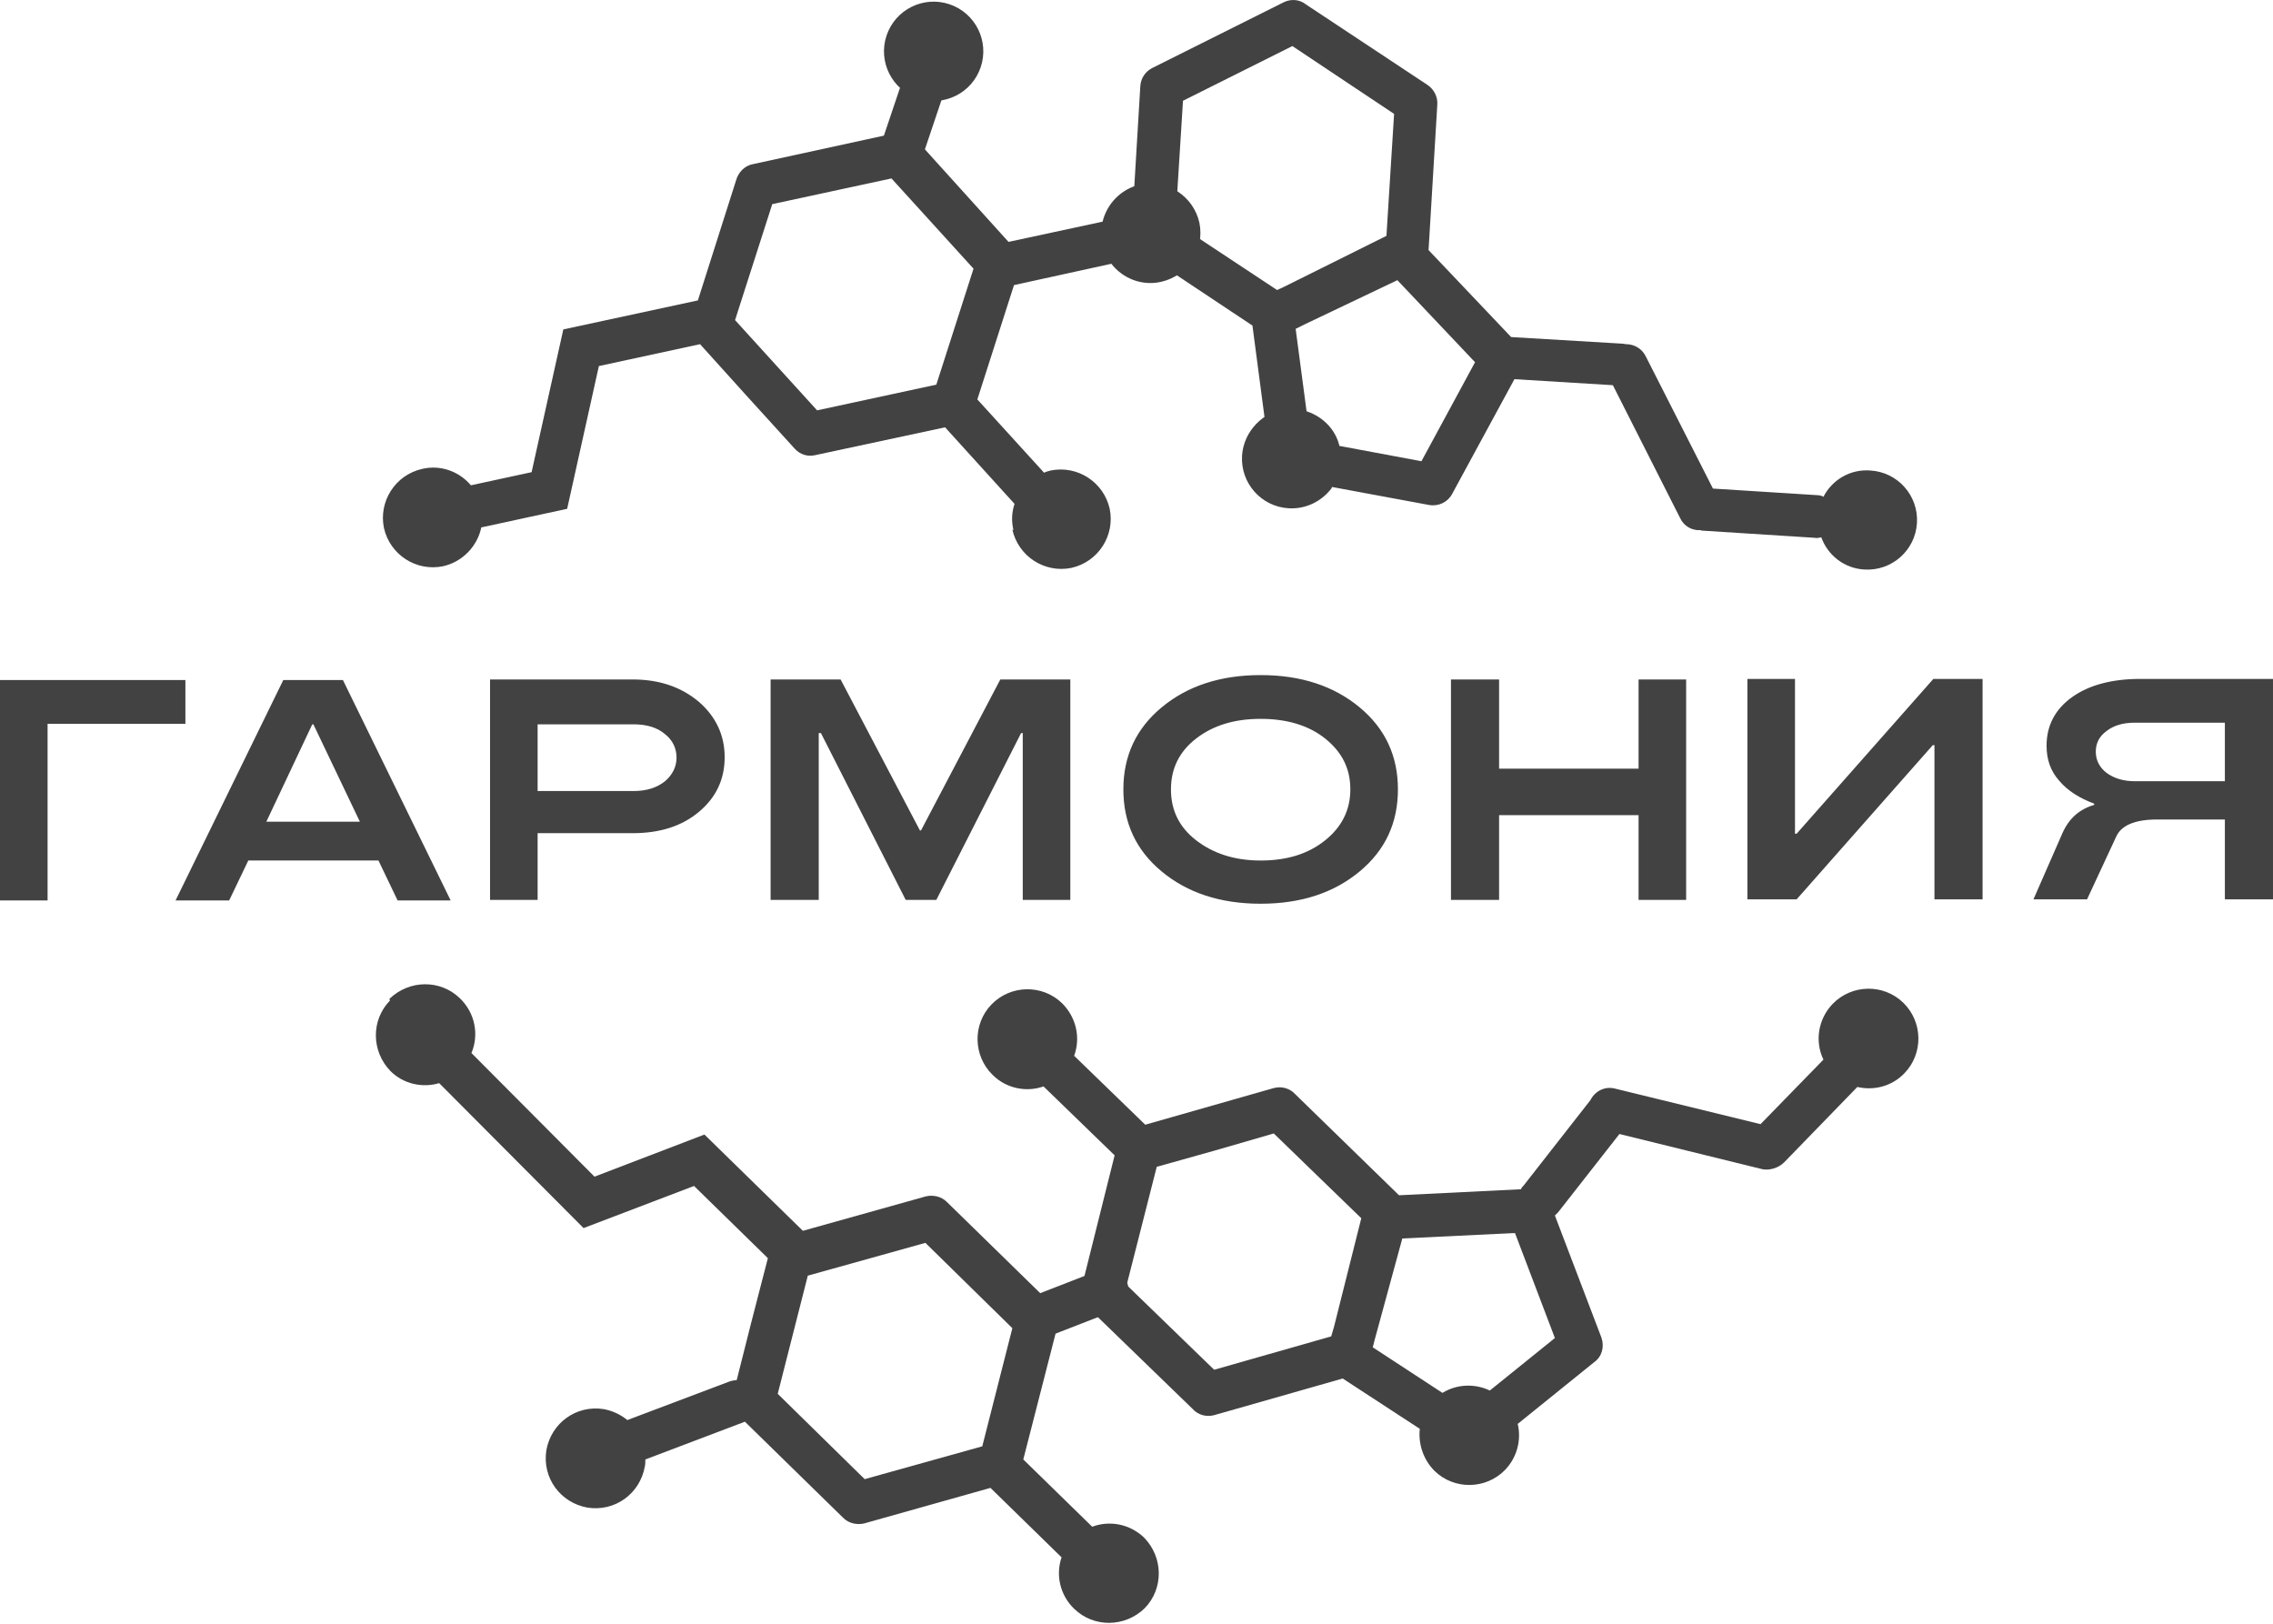
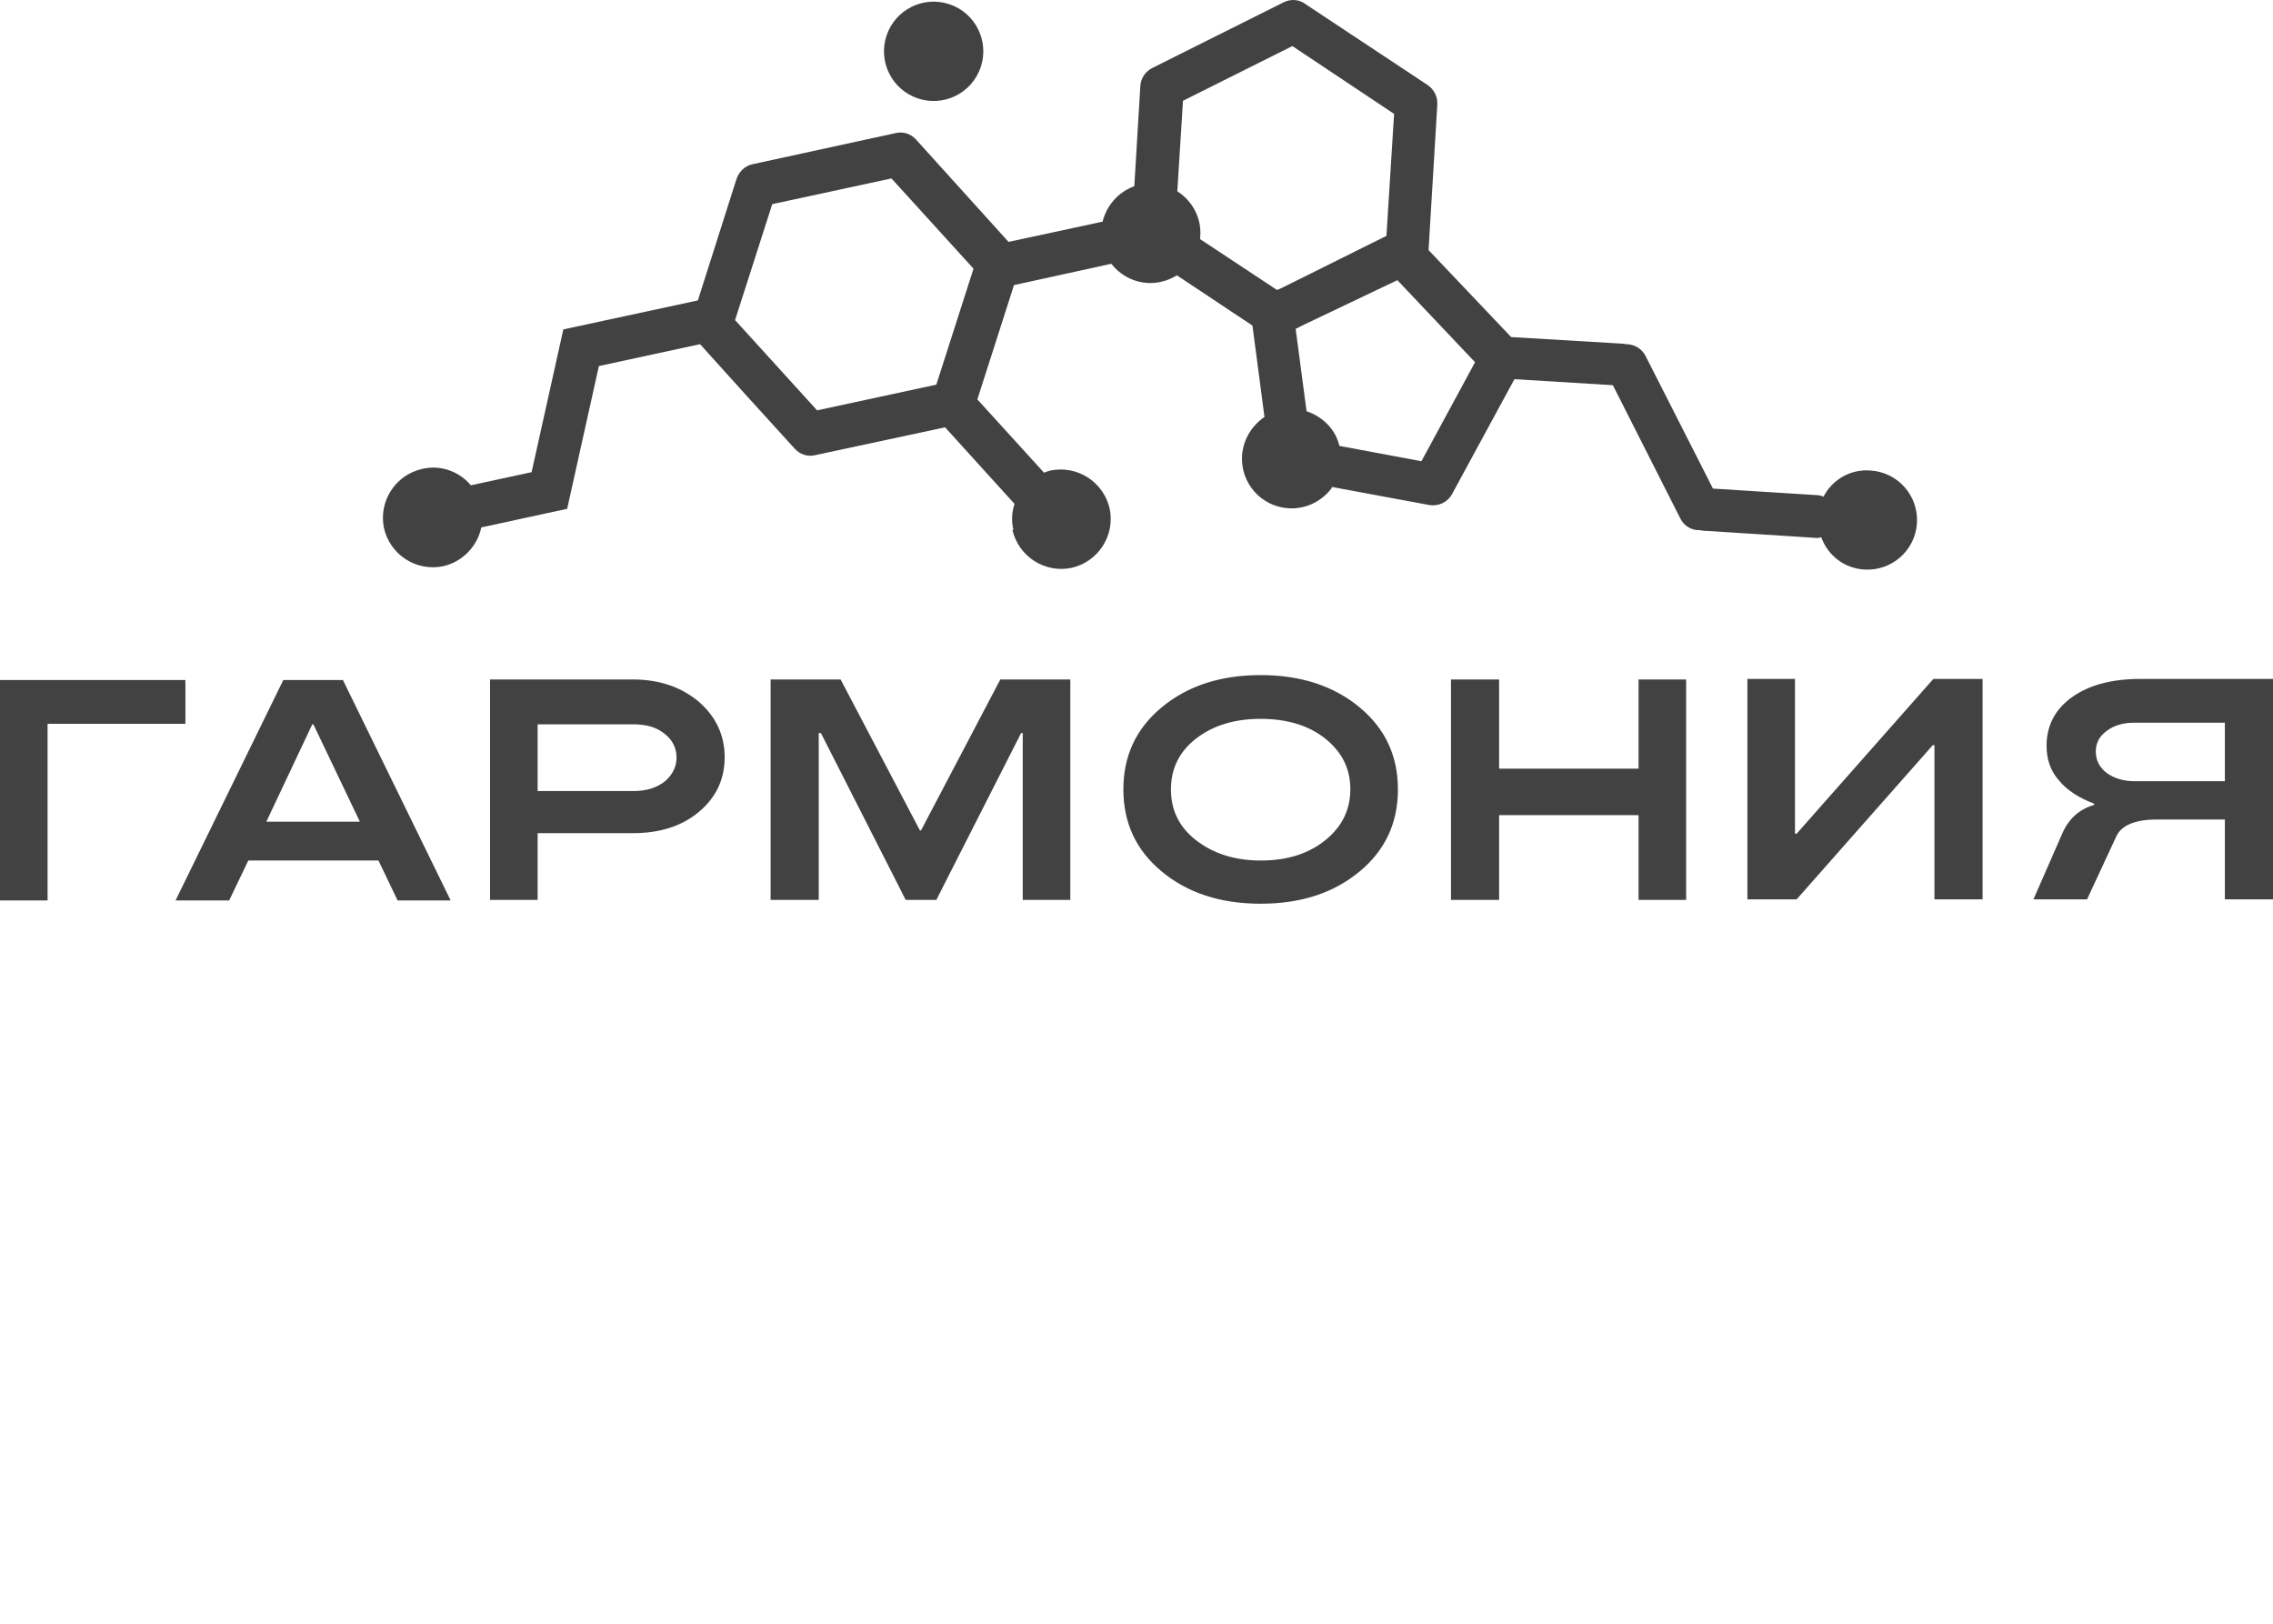
<svg xmlns="http://www.w3.org/2000/svg" xml:space="preserve" width="53.446mm" height="38.187mm" style="shape-rendering:geometricPrecision; text-rendering:geometricPrecision; image-rendering:optimizeQuality; fill-rule:evenodd; clip-rule:evenodd" viewBox="0 0 41.56 29.69">
  <defs>
    <style type="text/css">  .fil1 {fill:#434242} .fil0 {fill:#434242;fill-rule:nonzero}  </style>
  </defs>
  <g id="Слой_x0020_1">
    <g id="_2143481016528">
      <path class="fil0" d="M0.87 16.46l-0.87 0 0 -4.03 3.39 0 0 0.8 -2.52 0 0 3.23zm4.31 -4.03l1.09 0 1.97 4.03 -0.97 0 -0.35 -0.73 -2.38 0 -0.35 0.73 -0.98 0 1.97 -4.03zm-0.31 2.59l1.71 0 -0.85 -1.78 -0.02 0 -0.84 1.78zm4.96 0.22l0 1.21 -0.87 0 0 -4.03 2.61 0c0.49,0 0.89,0.14 1.21,0.41 0.31,0.27 0.47,0.61 0.47,1.01 0,0.41 -0.16,0.74 -0.47,1 -0.31,0.26 -0.71,0.39 -1.21,0.39l-1.74 0zm0 -2.01l0 1.23 1.75 0c0.24,0 0.43,-0.06 0.58,-0.18 0.14,-0.12 0.21,-0.27 0.21,-0.43 0,-0.17 -0.07,-0.32 -0.21,-0.43 -0.14,-0.12 -0.33,-0.18 -0.58,-0.18l-1.75 0zm5.14 0.17l0 3.05 -0.88 0 0 -4.03 1.28 0 1.45 2.76 0.02 0 1.45 -2.76 1.28 0 0 4.03 -0.87 0 0 -3.05 -0.03 0 -1.55 3.05 -0.56 0 -1.55 -3.05 -0.02 0zm6.27 -0.47c0.47,-0.39 1.07,-0.59 1.81,-0.59 0.74,0 1.34,0.2 1.81,0.59 0.47,0.39 0.7,0.89 0.7,1.5 0,0.61 -0.23,1.11 -0.7,1.5 -0.47,0.39 -1.07,0.59 -1.81,0.59 -0.74,0 -1.34,-0.2 -1.81,-0.59 -0.47,-0.39 -0.7,-0.89 -0.7,-1.5 0,-0.61 0.23,-1.11 0.7,-1.5zm0.63 2.43c0.31,0.24 0.7,0.37 1.18,0.37 0.48,0 0.87,-0.12 1.18,-0.37 0.3,-0.24 0.46,-0.55 0.46,-0.93 0,-0.38 -0.15,-0.68 -0.46,-0.93 -0.3,-0.24 -0.7,-0.36 -1.18,-0.36 -0.48,0 -0.87,0.12 -1.18,0.36 -0.31,0.24 -0.46,0.55 -0.46,0.93 0,0.38 0.15,0.69 0.46,0.93zm8.09 -1.31l0 -1.63 0.87 0 0 4.03 -0.87 0 0 -1.55 -2.55 0 0 1.55 -0.88 0 0 -4.03 0.88 0 0 1.63 2.55 0zm5.41 2.39l0 -2.82 -0.03 0 -2.49 2.82 -0.9 0 0 -4.03 0.87 0 0 2.83 0.03 0 2.5 -2.83 0.9 0 0 4.03 -0.87 0zm2.92 -1.73l0 -0.02c-0.27,-0.1 -0.49,-0.24 -0.64,-0.42 -0.16,-0.18 -0.23,-0.39 -0.23,-0.64 0,-0.37 0.16,-0.67 0.47,-0.89 0.31,-0.22 0.73,-0.33 1.24,-0.33l2.43 0 0 4.03 -0.88 0 0 -1.46 -1.24 0c-0.41,0 -0.66,0.11 -0.75,0.32l-0.53 1.14 -0.98 0 0.53 -1.21c0.12,-0.27 0.31,-0.44 0.59,-0.52zm0.74 -0.43l1.65 0 0 -1.07 -1.65 0c-0.21,0 -0.38,0.05 -0.51,0.15 -0.14,0.1 -0.2,0.23 -0.2,0.38 0,0.16 0.07,0.29 0.2,0.39 0.14,0.1 0.31,0.15 0.51,0.15z" />
-       <path class="fil1" d="M7.13 18.29c-0.35,0.36 -0.34,0.93 0.01,1.29 0.24,0.24 0.59,0.31 0.89,0.22l2.64 2.65 2.02 -0.77 1.35 1.32 -0.31 1.2 -0.26 1.03c-0.04,0 -0.08,0.01 -0.12,0.02l-1.88 0.71c-0.12,-0.1 -0.27,-0.17 -0.43,-0.2 -0.5,-0.08 -0.96,0.25 -1.05,0.75 -0.08,0.5 0.25,0.96 0.75,1.05 0.5,0.08 0.96,-0.25 1.05,-0.75 0.01,-0.04 0.01,-0.09 0.01,-0.13l1.82 -0.69 1.8 1.76c0.1,0.1 0.25,0.13 0.38,0.1l0 0 2.31 -0.65 1.3 1.27c-0.11,0.32 -0.03,0.69 0.23,0.94 0.36,0.35 0.93,0.34 1.29,-0.01 0.35,-0.36 0.34,-0.93 -0.01,-1.29 -0.26,-0.25 -0.63,-0.32 -0.95,-0.2l-1.26 -1.23 0.59 -2.3 1.08 -0.42c0.2,-0.08 0.3,-0.31 0.23,-0.51 -0.08,-0.2 -0.31,-0.3 -0.51,-0.23l-1.08 0.42 -1.71 -1.67c-0.1,-0.1 -0.25,-0.13 -0.38,-0.1l-0 -0 -2.25 0.63 -1.8 -1.76 -2.01 0.77 -2.25 -2.26c0.14,-0.33 0.07,-0.73 -0.21,-1 -0.36,-0.35 -0.93,-0.34 -1.29,0.01zm7.64 5.03l-0.55 2.16 1.59 1.56 2.15 -0.6 0.55 -2.16 -1.59 -1.56 -2.15 0.6z" />
-       <path class="fil0" d="M20.94 20.56l2.35 -0.67c0.15,-0.04 0.3,0.01 0.39,0.11l1.9 1.85 2.23 -0.11c0.01,-0.03 0.03,-0.05 0.05,-0.07l1.22 -1.56c0.08,-0.16 0.26,-0.26 0.45,-0.21l2.66 0.65 1.15 -1.18c-0.16,-0.33 -0.1,-0.74 0.17,-1.02 0.35,-0.36 0.93,-0.37 1.29,-0.02 0.36,0.35 0.37,0.93 0.02,1.29 -0.23,0.24 -0.56,0.32 -0.86,0.25l-1.34 1.38c-0.05,0.05 -0.12,0.09 -0.19,0.11 -0.07,0.02 -0.14,0.03 -0.22,0.01l-2.6 -0.64 -1.12 1.43c-0.02,0.02 -0.04,0.04 -0.06,0.06l0.85 2.23c0.06,0.17 0.01,0.35 -0.13,0.45l-1.4 1.13c0.07,0.29 -0.01,0.61 -0.23,0.84 -0.35,0.36 -0.93,0.37 -1.29,0.02 -0.21,-0.21 -0.3,-0.5 -0.27,-0.77l-1.41 -0.92 -2.35 0.67c-0.15,0.04 -0.3,-0.01 -0.39,-0.11l-1.92 -1.86c-0.1,-0.1 -0.14,-0.25 -0.11,-0.38l-0 -0 0.6 -2.4 -1.3 -1.26c-0.31,0.11 -0.68,0.04 -0.93,-0.21 -0.36,-0.35 -0.37,-0.93 -0.02,-1.29 0.35,-0.36 0.93,-0.37 1.29,-0.02 0.26,0.26 0.34,0.63 0.22,0.96l1.3 1.26zm5.44 4.9c0.26,-0.16 0.59,-0.17 0.86,-0.04l1.19 -0.96 -0.73 -1.92 -1.03 0.05 -1.03 0.05 -0.51 1.87 -0.03 0.12 1.27 0.83zm-2.04 -1.03l0.05 -0.17 0.5 -1.99 -1.6 -1.55 -1.07 0.31 -1.07 0.3 -0.55 2.16 1.6 1.55 2.14 -0.61z" />
      <path class="fil1" d="M13.44 5.85l1.5 1.65 2.18 -0.47 0.68 -2.12 -1.5 -1.65 -2.18 0.47 -0.68 2.12zm5.07 3.83c0.11,0.49 0.59,0.8 1.08,0.7 0.49,-0.11 0.8,-0.59 0.7,-1.08 -0.11,-0.49 -0.59,-0.8 -1.08,-0.7 -0.04,0.01 -0.08,0.02 -0.12,0.04l-1.22 -1.34 0.67 -2.09 1.78 -0.39c0.21,0.27 0.56,0.41 0.91,0.33 0.49,-0.11 0.8,-0.59 0.7,-1.08 -0.11,-0.49 -0.59,-0.8 -1.08,-0.7 -0.35,0.08 -0.61,0.35 -0.69,0.68l-1.72 0.37 -1.69 -1.87c-0.1,-0.11 -0.24,-0.15 -0.37,-0.12l-0 -0 -2.62 0.57c-0.15,0.03 -0.26,0.15 -0.3,0.29l-0.7 2.2 -2.46 0.53 -0.58 2.61 -1.11 0.24c-0.21,-0.25 -0.55,-0.38 -0.89,-0.3 -0.49,0.11 -0.8,0.59 -0.7,1.08 0.11,0.49 0.59,0.8 1.08,0.7 0.36,-0.08 0.63,-0.37 0.7,-0.71l1.57 -0.34 0.58 -2.61 1.85 -0.4 0.83 0.92 0.9 0.99c0.1,0.11 0.24,0.15 0.37,0.12l0 0 2.38 -0.51 1.27 1.4c-0.05,0.15 -0.06,0.31 -0.02,0.48z" />
      <path class="fil1" d="M24.35 8.92c-0.18,0.24 -0.47,0.39 -0.79,0.37 -0.5,-0.03 -0.88,-0.46 -0.85,-0.96 0.02,-0.3 0.18,-0.55 0.41,-0.71l-0.22 -1.67 -2.03 -1.35c-0.12,-0.08 -0.19,-0.22 -0.18,-0.36l0.16 -2.67c0.01,-0.15 0.1,-0.27 0.22,-0.33l-0 -0 2.4 -1.2c0.14,-0.07 0.3,-0.05 0.41,0.04l2.22 1.47c0.12,0.08 0.19,0.22 0.18,0.36l-0.16 2.66 1.51 1.59 2.02 0.12c0.03,0 0.06,0.01 0.08,0.01 0.15,-0 0.29,0.08 0.36,0.22l1.23 2.42 1.9 0.12c0.04,0 0.09,0.01 0.12,0.03 0.16,-0.31 0.49,-0.51 0.86,-0.48 0.5,0.03 0.88,0.46 0.85,0.96 -0.03,0.5 -0.46,0.88 -0.96,0.85 -0.37,-0.02 -0.67,-0.26 -0.79,-0.59 -0.04,0.01 -0.08,0.02 -0.12,0.01l-2.04 -0.13c-0.02,-0 -0.03,-0 -0.05,-0.01 -0.15,0.01 -0.3,-0.07 -0.37,-0.22l-1.23 -2.43 -1.8 -0.11 -1.14 2.1c-0.08,0.15 -0.25,0.23 -0.42,0.2l-1.78 -0.33zm-0.45 -1.4c0.29,0.1 0.52,0.33 0.59,0.63l1.5 0.28 0.98 -1.81 -0.71 -0.75 -0.71 -0.75 -1.7 0.81 -0.16 0.08 0.2 1.51zm-0.55 -2.22l0.11 -0.05 1.89 -0.94 0.14 -2.23 -0.93 -0.62 -0.93 -0.62 -2 1 -0.14 2.23 1.86 1.23z" />
      <circle class="fil1" transform="matrix(-0.085 0.254 -0.254 -0.085 17.071 0.936)" r="3.39" />
-       <path class="fil0" d="M16.76 0.7c0.07,-0.21 0.29,-0.32 0.5,-0.25 0.21,0.07 0.32,0.29 0.25,0.5l-0.65 1.93c-0.07,0.21 -0.29,0.32 -0.5,0.25 -0.21,-0.07 -0.32,-0.29 -0.25,-0.5l0.65 -1.93z" />
    </g>
  </g>
</svg>